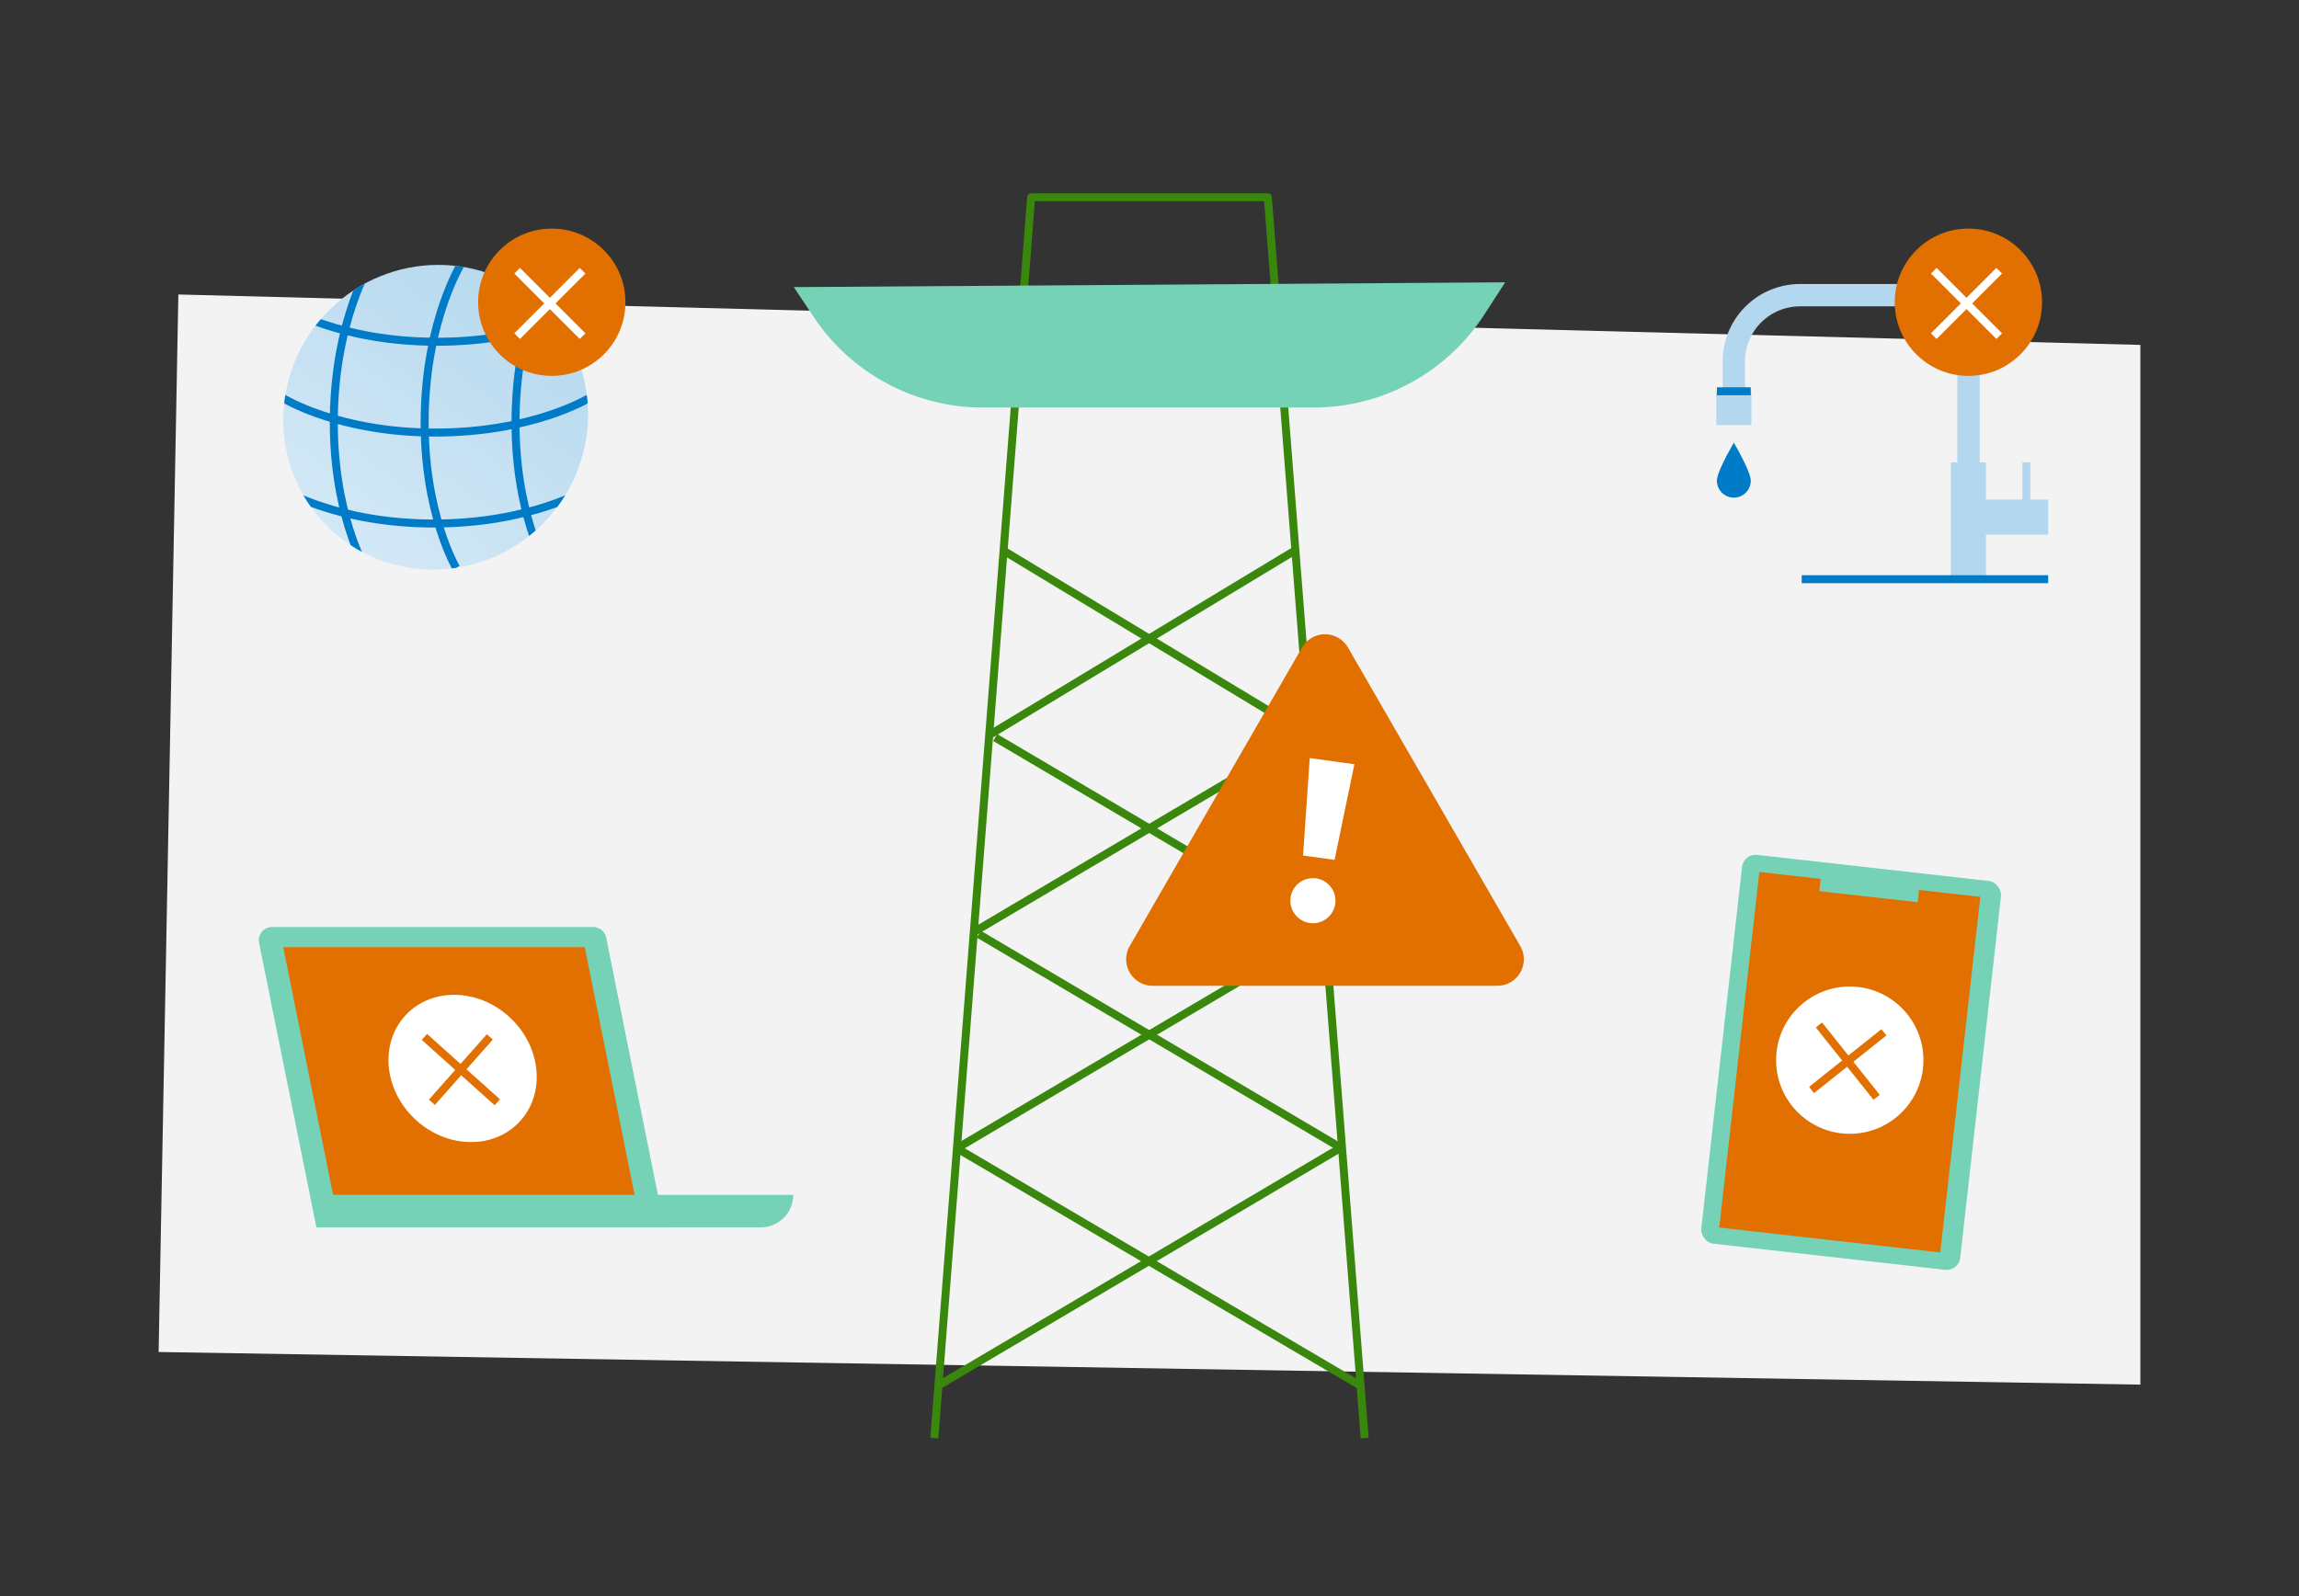
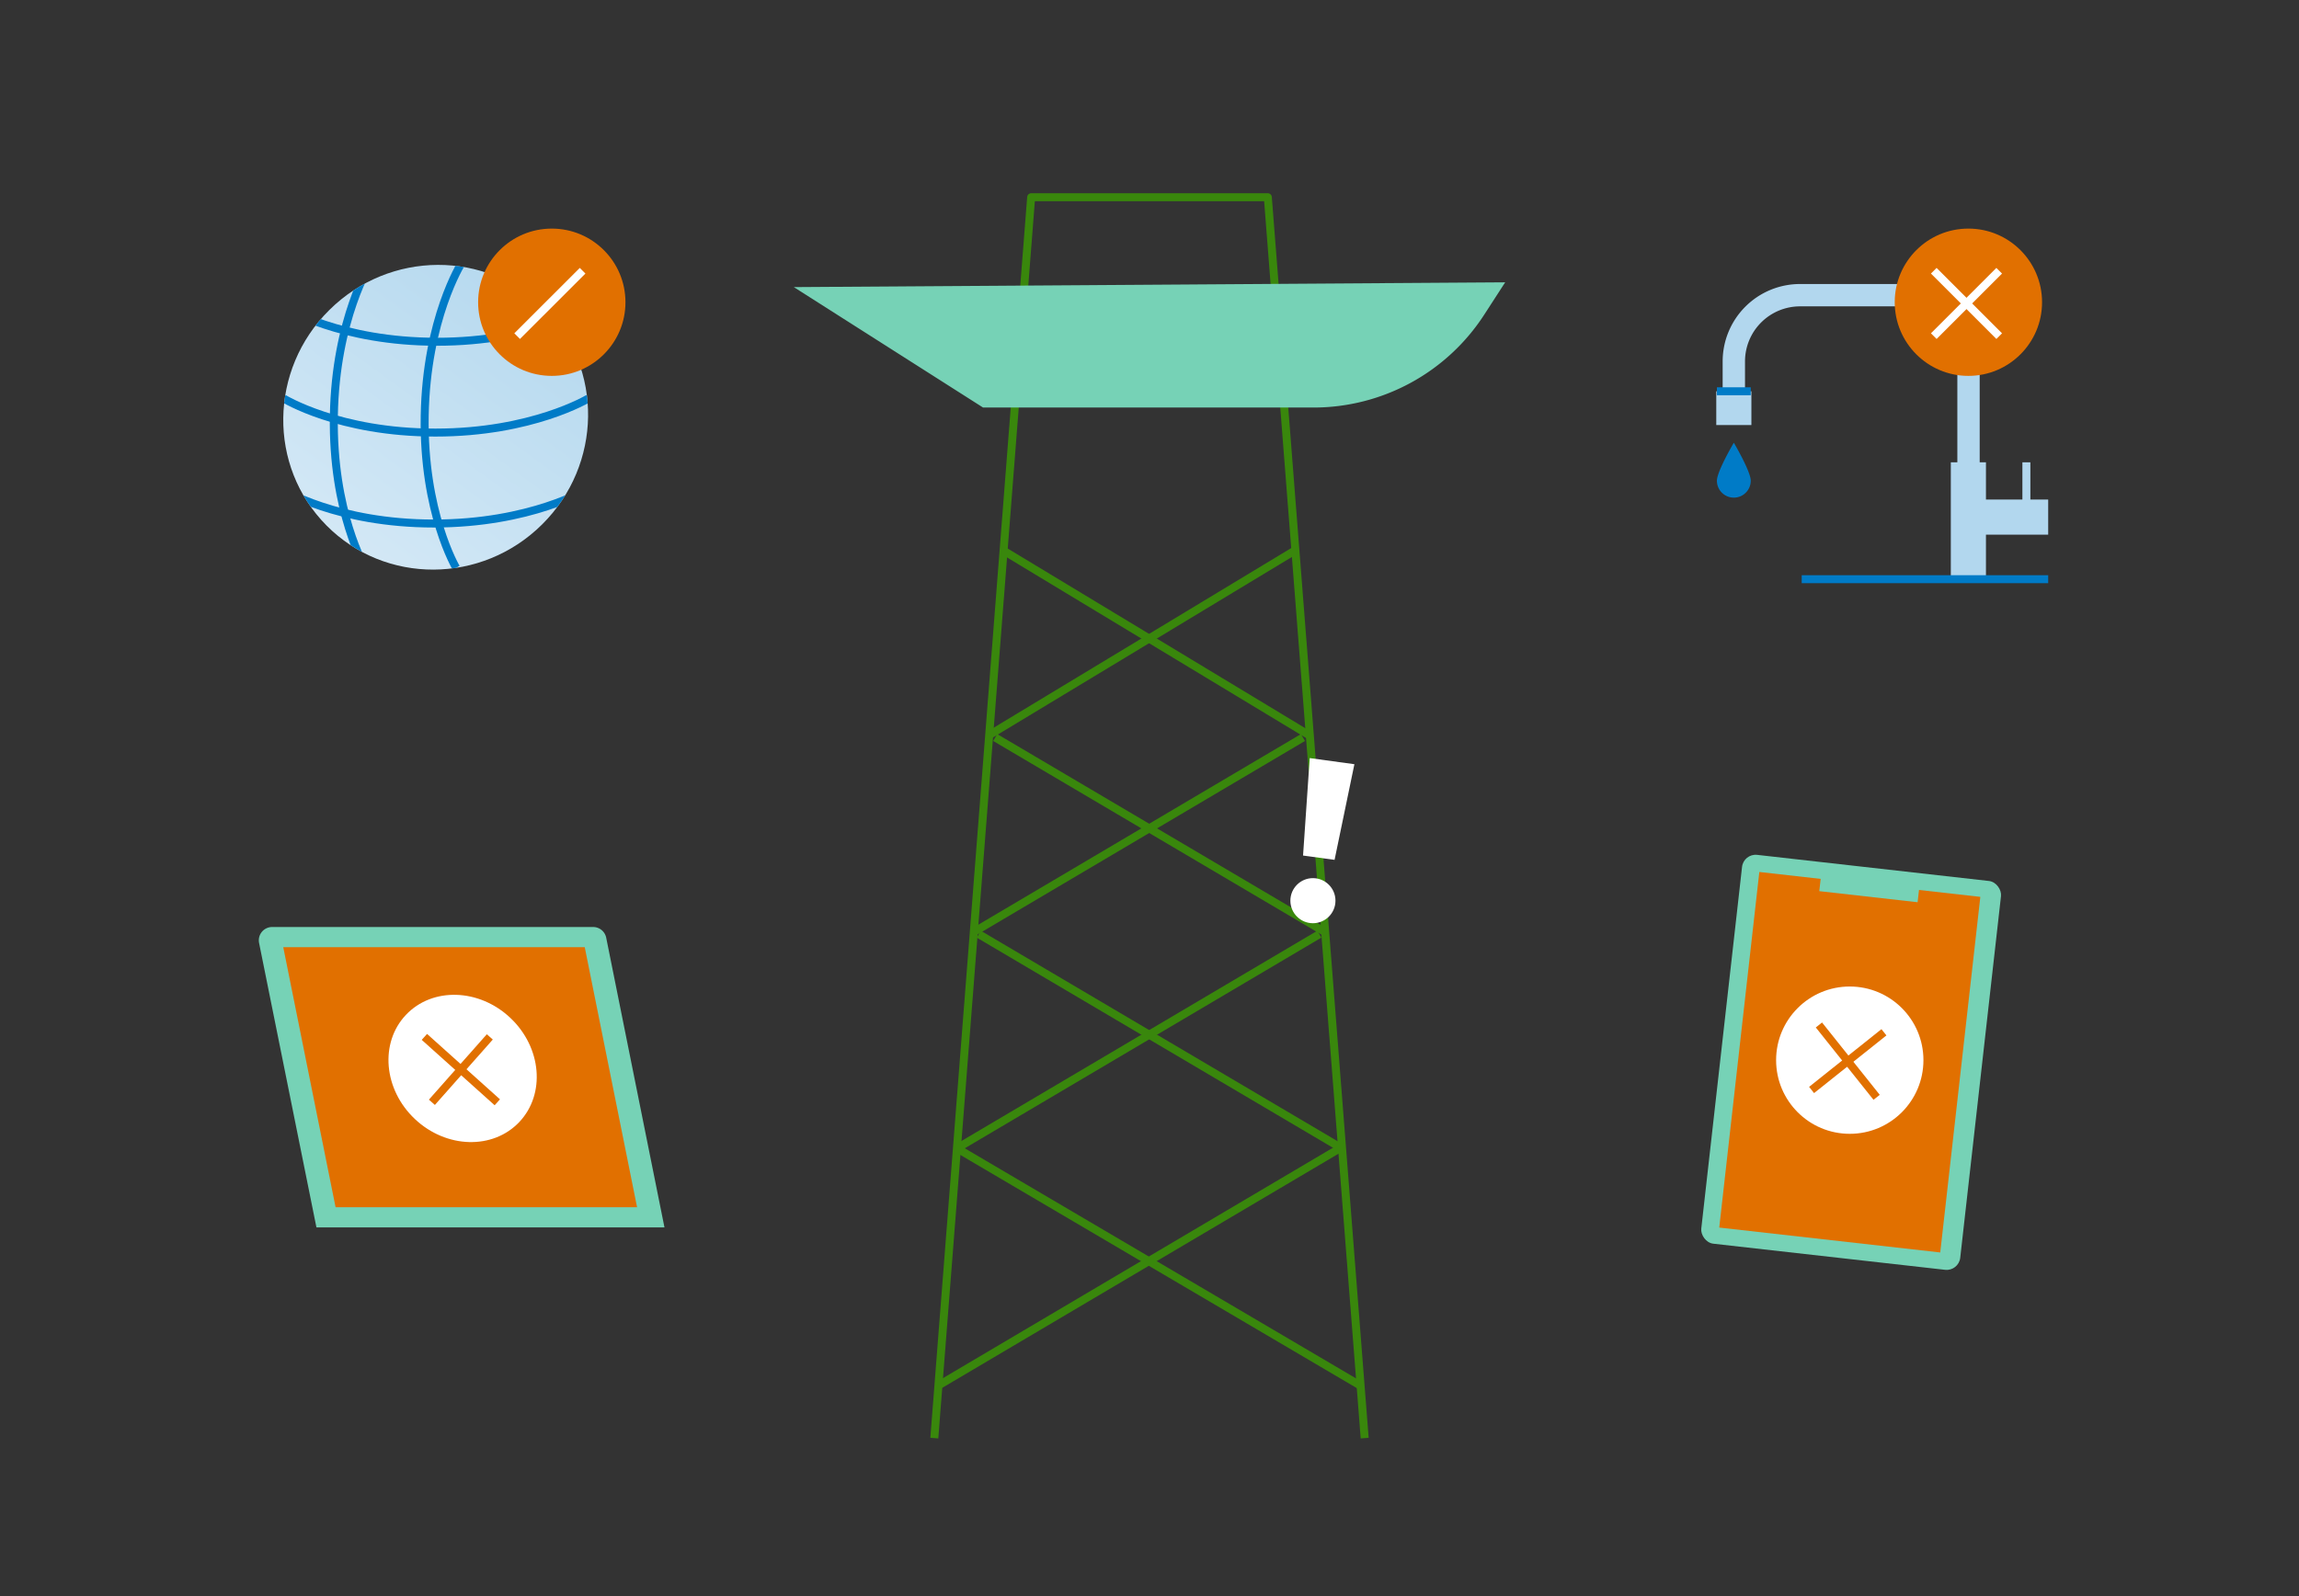
<svg xmlns="http://www.w3.org/2000/svg" width="720" height="500" viewBox="0 0 720 500">
  <rect x="0" y="0" width="720" height="500" fill="#333333" stroke="none" />
  <defs>
    <linearGradient id="linear-gradient" x1="174.22" y1="78.71" x2="93.34" y2="190.05" gradientTransform="translate(131.56 -58.17) rotate(44.75)" gradientUnits="userSpaceOnUse">
      <stop offset="0" stop-color="#b2d7ee" />
      <stop offset="0.97" stop-color="#d9ebf7" />
    </linearGradient>
    <clipPath id="clip-path">
      <ellipse cx="136.44" cy="130.72" rx="48.15" ry="47.31" transform="translate(-52.48 133.93) rotate(-44.75)" style="fill: none" />
    </clipPath>
  </defs>
  <g id="Layer_1" data-name="Layer 1">
-     <polygon points="55.86 92.25 670.32 108.05 670.32 433.75 49.68 423.53 55.86 92.25" style="fill: #f3f3f3" />
    <polyline points="427.39 450.51 397.06 61.79 322.94 61.79 292.61 450.51" style="fill: none;stroke: #39870c;stroke-linejoin: round;stroke-width: 2.5px" />
-     <path d="M248.61,89.94l222.78-1.5-6.55,10.12a63.7,63.7,0,0,1-53.49,29.11H307.88a63.71,63.71,0,0,1-53-28.3Z" style="fill: #76d2b6" />
+     <path d="M248.61,89.94l222.78-1.5-6.55,10.12a63.7,63.7,0,0,1-53.49,29.11H307.88Z" style="fill: #76d2b6" />
    <line x1="405.69" y1="172.36" x2="309.79" y2="230.28" style="fill: none;stroke: #39870c;stroke-linejoin: round;stroke-width: 2.5px" />
    <line x1="314.05" y1="172.36" x2="409.95" y2="230.28" style="fill: none;stroke: #39870c;stroke-linejoin: round;stroke-width: 2.5px" />
    <line x1="408.06" y1="231.04" x2="304.98" y2="291.96" style="fill: none;stroke: #39870c;stroke-linejoin: round;stroke-width: 2.5px" />
    <line x1="311.68" y1="231.04" x2="414.92" y2="291.96" style="fill: none;stroke: #39870c;stroke-linejoin: round;stroke-width: 2.5px" />
    <line x1="413.2" y1="292.64" x2="299.69" y2="359.72" style="fill: none;stroke: #39870c;stroke-linejoin: round;stroke-width: 2.5px" />
    <line x1="306.53" y1="292.64" x2="420.32" y2="359.79" style="fill: none;stroke: #39870c;stroke-linejoin: round;stroke-width: 2.5px" />
    <line x1="419.42" y1="359.83" x2="294.34" y2="433.75" style="fill: none;stroke: #39870c;stroke-linejoin: round;stroke-width: 2.5px" />
    <line x1="299.69" y1="359.72" x2="426.11" y2="434.09" style="fill: none;stroke: #39870c;stroke-linejoin: round;stroke-width: 2.5px" />
  </g>
  <g id="Layer_3" data-name="Layer 3">
    <g>
      <rect x="538.93" y="271.51" width="81.61" height="122.58" rx="4.27" transform="translate(40.92 -62.84) rotate(6.43)" style="fill: #76d2b6" />
      <rect x="544.49" y="276.71" width="69.65" height="112.1" transform="translate(40.91 -62.79) rotate(6.43)" style="fill: #e17000" />
      <rect x="570.07" y="273.66" width="30.99" height="7.27" transform="translate(34.74 -63.84) rotate(6.43)" style="fill: #76d2b6" />
      <g>
        <circle cx="579.31" cy="332.11" r="23.07" style="fill: #fff" />
        <line x1="569.65" y1="321.09" x2="587.72" y2="343.75" style="fill: none;stroke: #e17000;stroke-linejoin: round;stroke-width: 2.5px" />
        <line x1="590.01" y1="323.38" x2="567.35" y2="341.45" style="fill: none;stroke: #e17000;stroke-linejoin: round;stroke-width: 2.5px" />
      </g>
    </g>
    <g>
      <ellipse cx="136.44" cy="130.72" rx="48.15" ry="47.31" transform="translate(-52.48 133.93) rotate(-44.75)" style="fill: url(#linear-gradient)" />
      <g style="clip-path: url(#clip-path)">
        <path d="M88.32,153.27S105.54,164,135.86,164s47.91-10.69,47.91-10.69" style="fill: none;stroke: #007bc7;stroke-linejoin: round;stroke-width: 2.5px" />
        <path d="M88.82,124.82s17.22,10.69,47.54,10.69,47.91-10.69,47.91-10.69" style="fill: none;stroke: #007bc7;stroke-linejoin: round;stroke-width: 2.5px" />
        <path d="M89.32,96.37s17.22,10.69,47.54,10.69,47.91-10.69,47.91-10.69" style="fill: none;stroke: #007bc7;stroke-linejoin: round;stroke-width: 2.5px" />
        <path d="M116.09,82.44s-11,17.41-11.53,47.73,9.85,47.72,9.85,47.72" style="fill: none;stroke: #007bc7;stroke-linejoin: round;stroke-width: 2.5px" />
        <path d="M144.54,82.44s-11,17.41-11.53,47.73,9.85,47.72,9.85,47.72" style="fill: none;stroke: #007bc7;stroke-linejoin: round;stroke-width: 2.5px" />
-         <path d="M173,82.44s-11,17.41-11.53,47.73,9.85,47.72,9.85,47.72" style="fill: none;stroke: #007bc7;stroke-linejoin: round;stroke-width: 2.5px" />
      </g>
    </g>
    <g>
      <circle cx="172.81" cy="94.68" r="23.07" style="fill: #e17000" />
-       <line x1="161.96" y1="84.81" x2="182.46" y2="105.3" style="fill: none;stroke: #fff;stroke-linejoin: round;stroke-width: 2.5px" />
      <line x1="182.46" y1="84.81" x2="161.96" y2="105.3" style="fill: none;stroke: #fff;stroke-linejoin: round;stroke-width: 2.5px" />
    </g>
    <g>
      <g>
        <g>
          <path d="M189.85,293.75,208.1,384.5h-109L81.14,295.4a4.17,4.17,0,0,1,4.09-5H185.76A4.17,4.17,0,0,1,189.85,293.75Z" style="fill: #76d2b6" />
          <polygon points="183.13 296.71 199.52 378.19 105.1 378.19 88.71 296.71 183.13 296.71" style="fill: #e17000" />
-           <path d="M99.06,374.31H248.42a0,0,0,0,1,0,0v0a10.19,10.19,0,0,1-10.19,10.19H99.06a0,0,0,0,1,0,0V374.31A0,0,0,0,1,99.06,374.31Z" style="fill: #76d2b6" />
        </g>
        <line x1="147.22" y1="361.21" x2="146.38" y2="354" style="fill: none;stroke: #e17000;stroke-linejoin: round;stroke-width: 2.5px" />
      </g>
      <g>
        <ellipse cx="144.88" cy="334.69" rx="21.78" ry="24.43" transform="translate(-197.93 210.25) rotate(-46.64)" style="fill: #fff" />
        <line x1="132.91" y1="324.82" x2="155.75" y2="345.31" style="fill: none;stroke: #e17000;stroke-linejoin: round;stroke-width: 2.5px" />
        <line x1="153.4" y1="324.82" x2="135.26" y2="345.31" style="fill: none;stroke: #e17000;stroke-linejoin: round;stroke-width: 2.5px" />
      </g>
    </g>
    <g>
-       <path d="M422.12,202.78l54,93.58A8.3,8.3,0,0,1,469,308.81h-108a8.3,8.3,0,0,1-7.19-12.45l54-93.58A8.31,8.31,0,0,1,422.12,202.78Z" style="fill: #e17000" />
      <g>
        <circle cx="411.18" cy="282.15" r="7.06" style="fill: #fff" />
        <polygon points="424.17 239.4 410.18 237.48 408.09 268.01 417.96 269.36 424.17 239.4" style="fill: #fff" />
      </g>
    </g>
    <path d="M548.3,150.59a5.3,5.3,0,1,1-10.6,0c0-2.93,5.3-11.9,5.3-11.9S548.3,147.66,548.3,150.59Z" style="fill: #007bc7" />
    <line x1="616.46" y1="161.99" x2="641.45" y2="161.99" style="fill: none;stroke: #b2d7ee;stroke-miterlimit: 10;stroke-width: 11px" />
    <line x1="634.62" y1="161.99" x2="634.62" y2="144.82" style="fill: none;stroke: #b2d7ee;stroke-linejoin: round;stroke-width: 2.5px" />
    <line x1="616.46" y1="144.82" x2="616.46" y2="181.16" style="fill: none;stroke: #b2d7ee;stroke-miterlimit: 10;stroke-width: 11px" />
    <path d="M543,122.58v-9.36a20.75,20.75,0,0,1,20.75-20.75h32a20.75,20.75,0,0,1,20.75,20.75v35" style="fill: none;stroke: #b2d7ee;stroke-miterlimit: 10;stroke-width: 7px" />
    <line x1="543" y1="133.15" x2="543" y2="122.58" style="fill: none;stroke: #b2d7ee;stroke-miterlimit: 10;stroke-width: 11px" />
    <line x1="564.26" y1="181.44" x2="641.45" y2="181.44" style="fill: none;stroke: #007bc7;stroke-linejoin: round;stroke-width: 2.5px" />
    <g>
      <circle cx="616.46" cy="94.68" r="23.07" style="fill: #e17000" />
      <line x1="605.62" y1="84.81" x2="626.11" y2="105.3" style="fill: none;stroke: #fff;stroke-linejoin: round;stroke-width: 2.5px" />
      <line x1="626.11" y1="84.81" x2="605.62" y2="105.3" style="fill: none;stroke: #fff;stroke-linejoin: round;stroke-width: 2.5px" />
    </g>
    <line x1="537.7" y1="122.58" x2="548.3" y2="122.58" style="fill: none;stroke: #007bc7;stroke-linejoin: round;stroke-width: 2.5px" />
  </g>
</svg>